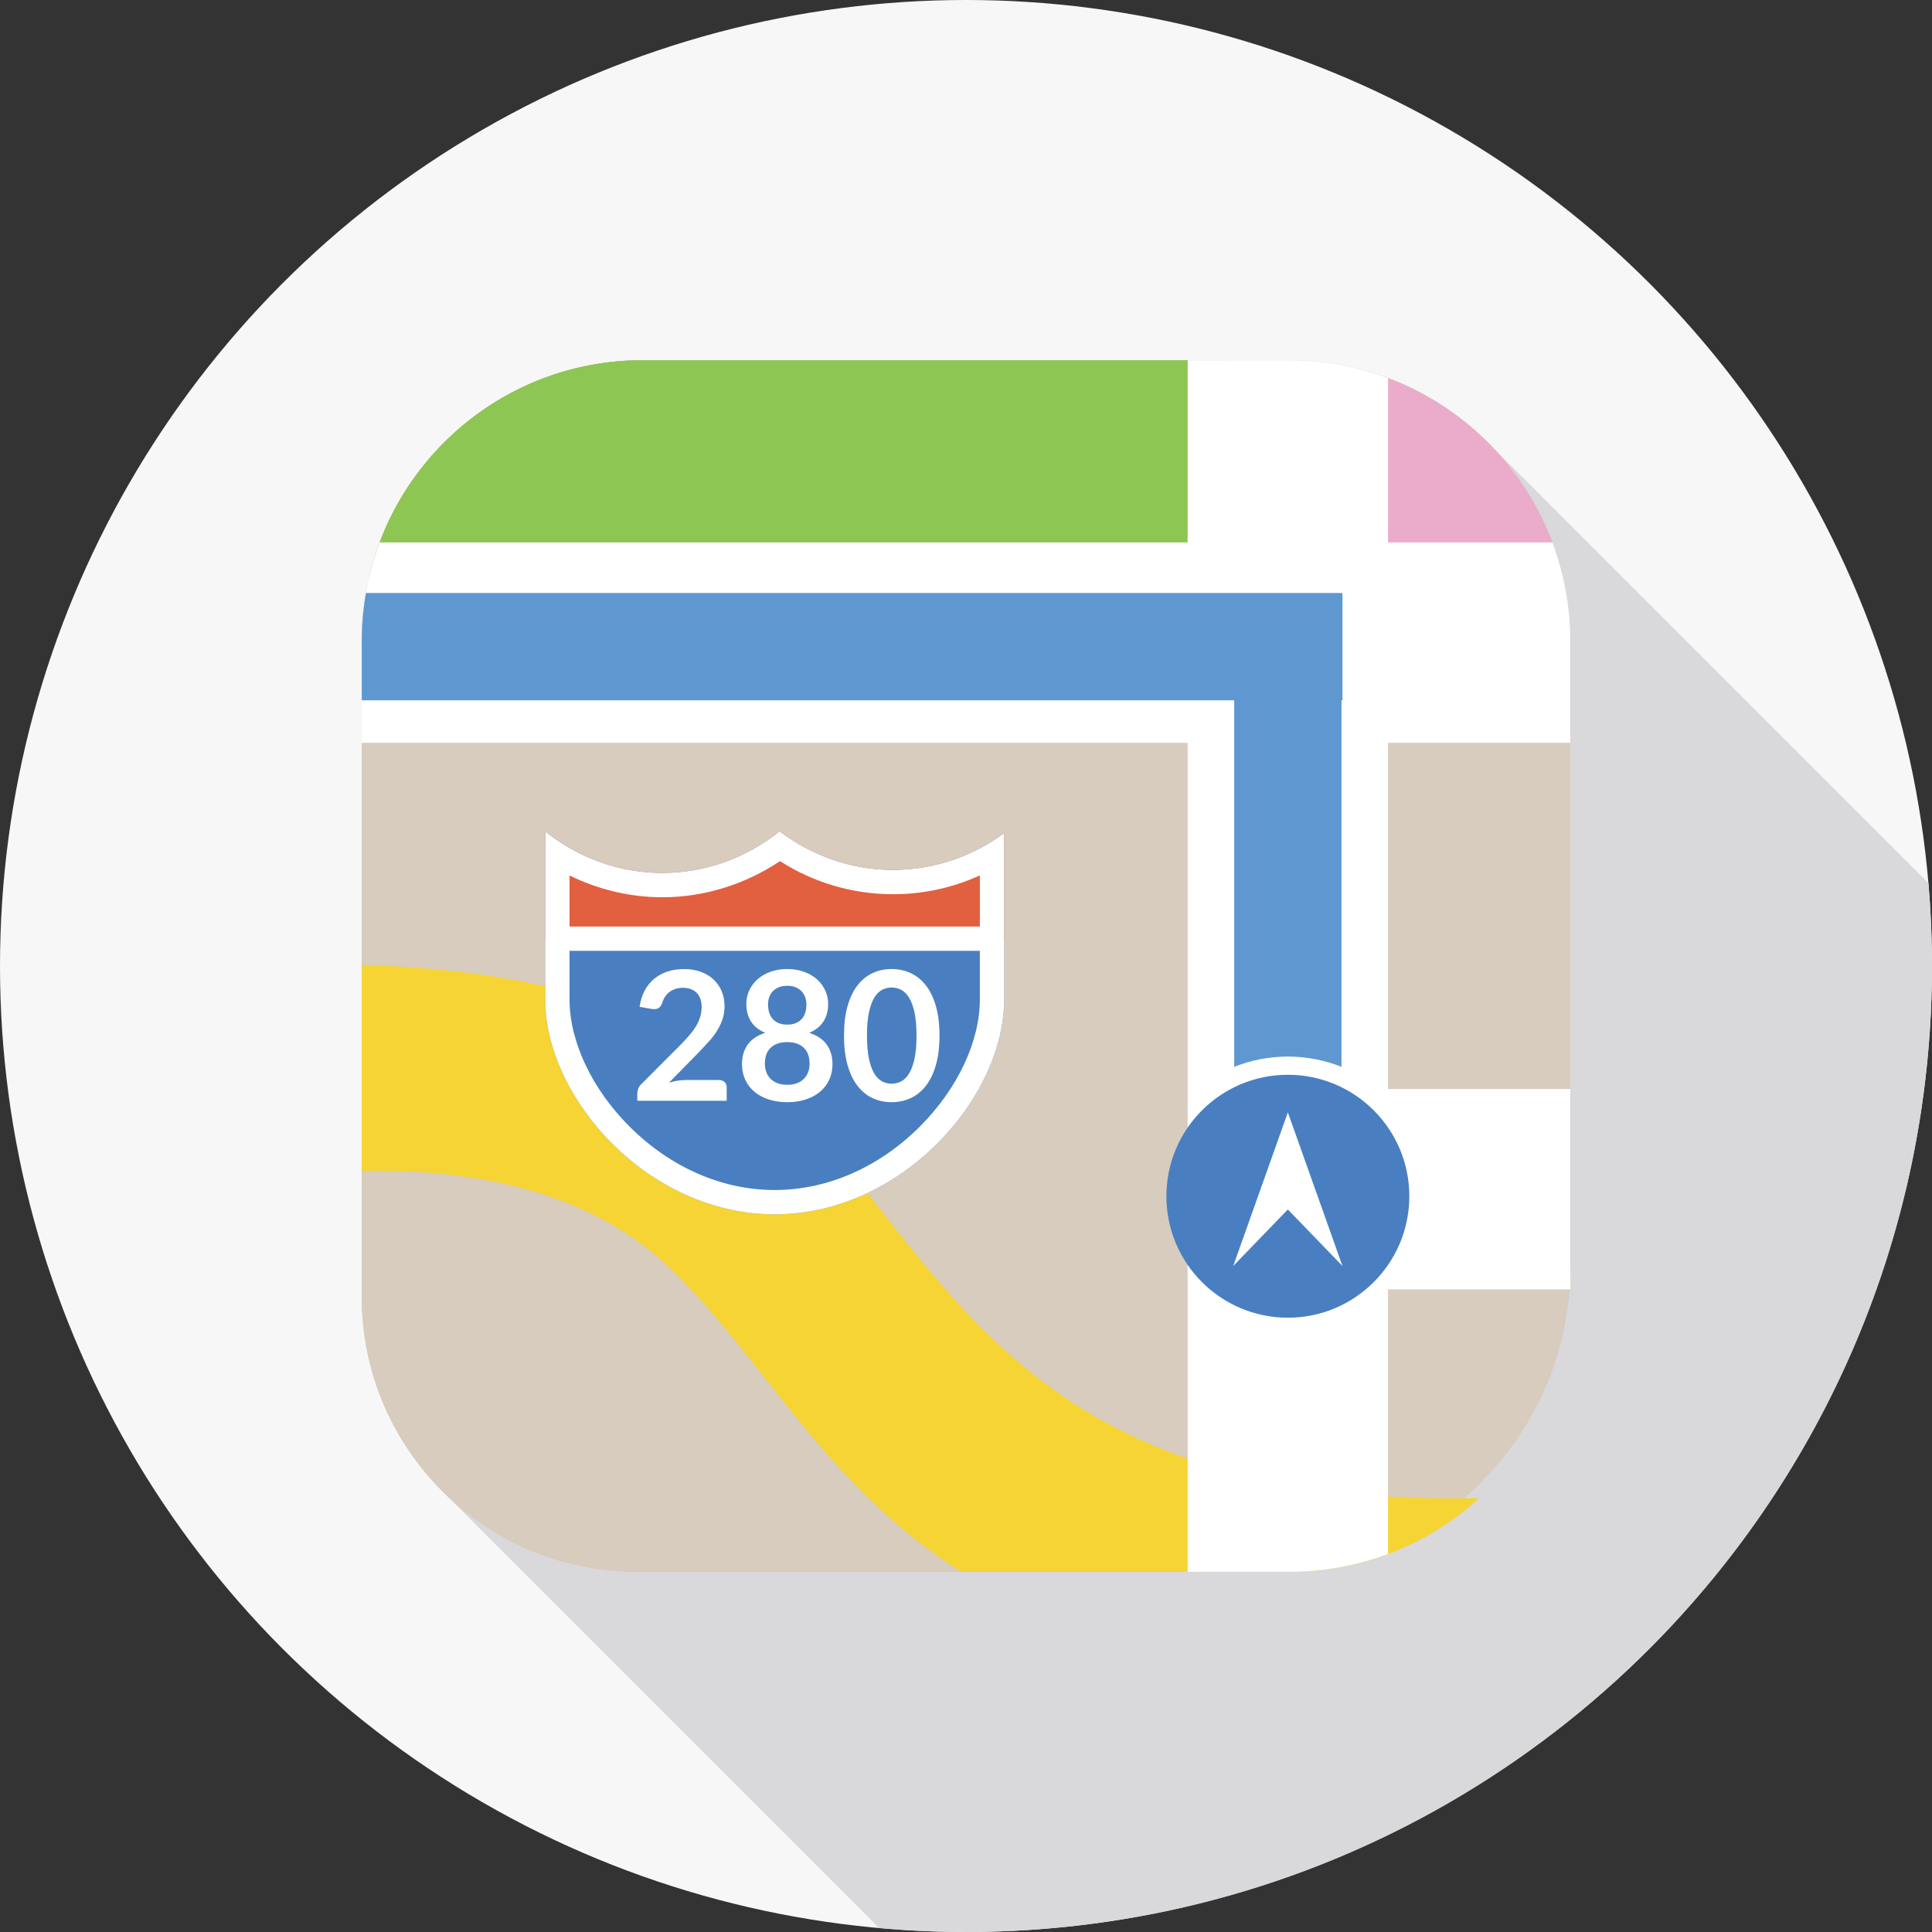
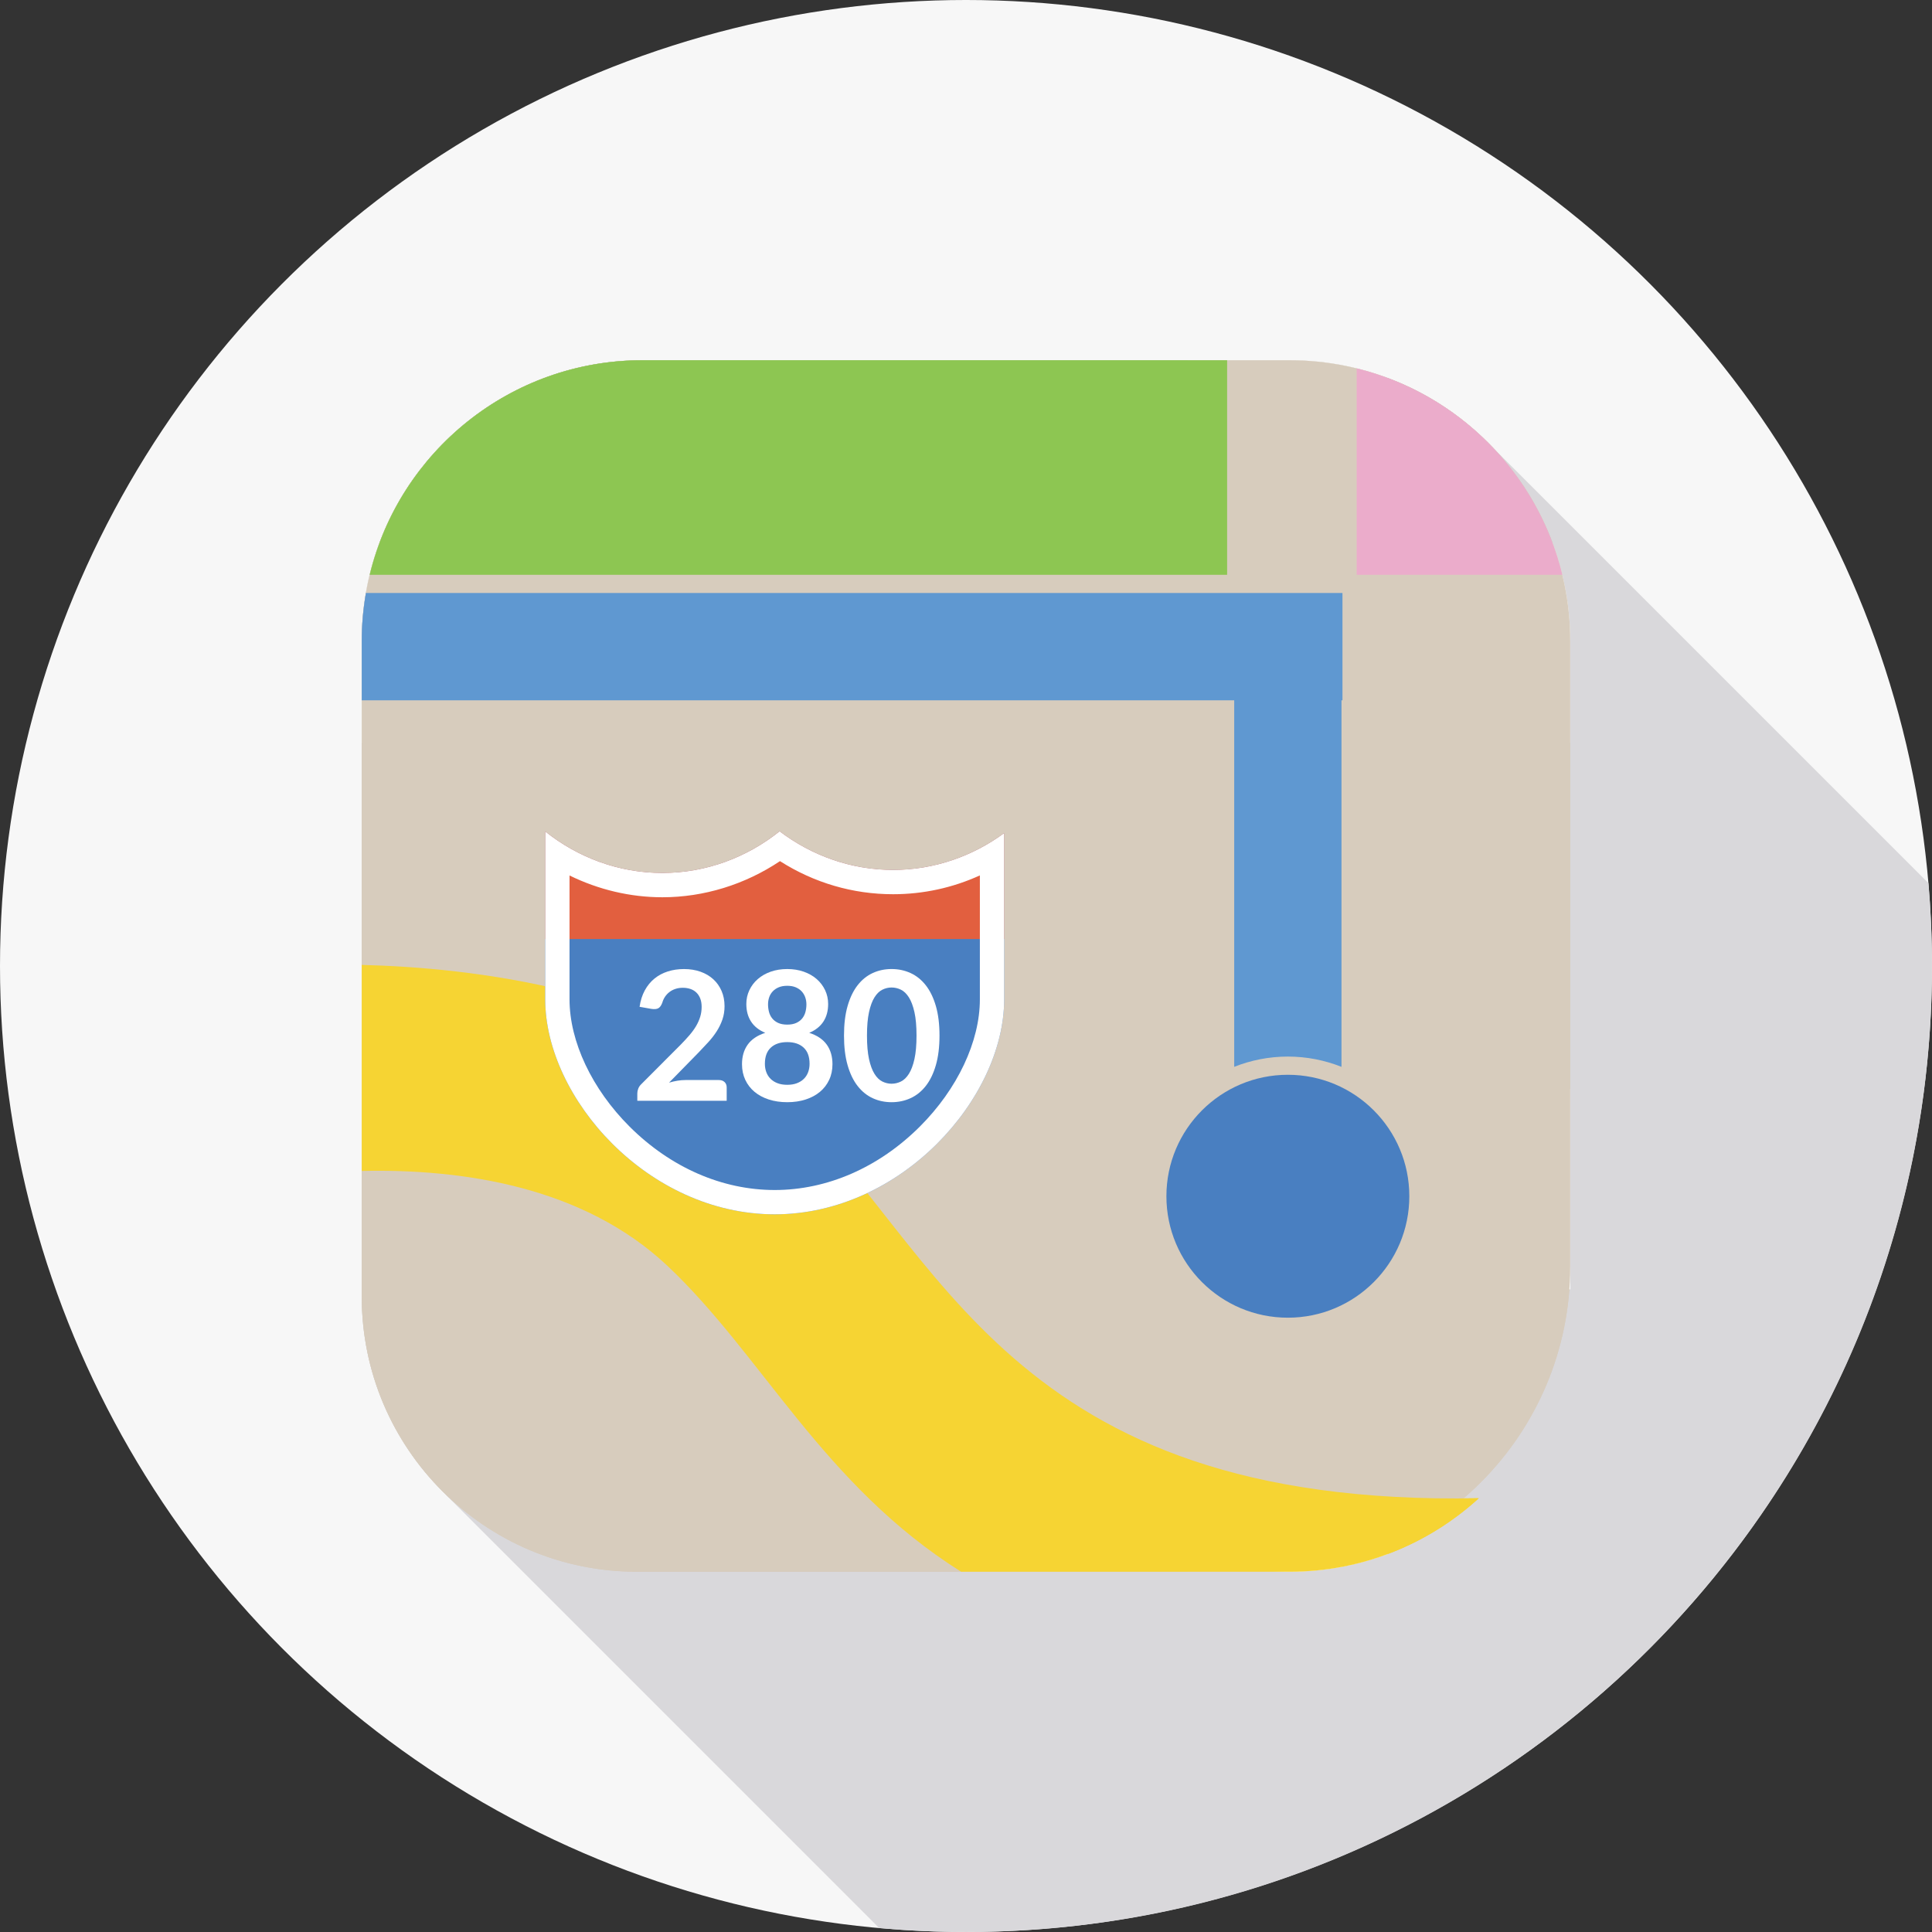
<svg xmlns="http://www.w3.org/2000/svg" version="1.1" id="Capa_1" x="0px" y="0px" viewBox="0 0 512.007 512.007" style="enable-background:new 0 0 512.007 512.007;" xml:space="preserve">
  <rect x="0" y="0" width="512.007" height="512.007" fill="#333333" stroke="none" />
  <circle style="fill:#F7F7F7;" cx="256.003" cy="256.003" r="256.003" />
  <path style="fill:#D9D8DB;" d="M393.891,116.864l-0.013,0.013c-7.314-7.207-16.134-12.959-26.025-16.663v-0.012  c-2.264-0.848-5.595-1.902-8.315-2.57v0.008c-5.881-1.444-11.998-2.174-17.838-2.175h-0.037c-25.626,0-145.623,0-171.331,0h-0.031  c-31.714,0-59.06,19.943-69.687,48.281h-0.01c-0.821,2.179-1.91,5.601-2.632,8.583h0.004c-1.35,5.557-2.109,11.527-2.109,17.569  v0.031c0,2.845,0,172.526,0,173.687c0,19.718,7.839,37.594,20.554,50.719l-0.02,0.02l116.607,116.607  c7.576,0.674,15.241,1.039,22.993,1.039c141.385,0,256-114.615,256-256c0-7.405-0.332-14.73-0.948-21.975L393.891,116.864z" />
  <path style="fill:#D7CCBD;" d="M416.133,335.638c0,44.678-36.219,80.897-80.897,80.897H168.787c-40.272,0-72.92-32.647-72.92-72.92  V169.928c0-41.125,33.339-74.464,74.464-74.464h171.331c41.13,0,74.471,33.342,74.471,74.471V335.638z" />
  <path id="SVGCleanerId_0" style="fill:#EBACCB;" d="M359.537,97.632v54.698h54.492C407.516,125.428,386.401,104.241,359.537,97.632z  " />
  <path id="SVGCleanerId_1" style="fill:#8DC652;" d="M325.203,152.329V95.465H170.301c-35.054,0-64.43,24.238-72.329,56.865H325.203z  " />
  <path style="fill:#F6D433;" d="M208.255,291.809c-31.696-29.809-84.092-35.4-112.388-36.094v54.606  c26.615-0.599,58.636,4.1,80.976,25.11c25.132,23.635,41.263,58.111,77.872,81.103h86.984c19.346,0,36.965-7.384,50.201-19.483  C266.692,399.447,249.758,330.841,208.255,291.809z" />
  <path style="fill:#FFFFFF;" d="M367.853,100.202c-8.138-3.055-16.947-4.737-26.152-4.737h-26.958v48.281H100.604  c-3.055,8.137-4.737,16.947-4.737,26.152v26.957h218.875v219.68h26.957c9.205,0,18.014-1.682,26.152-4.737v-70.099h48.281V288.59  h-48.281v-91.734h48.281v-26.957c0-9.205-1.682-18.015-4.737-26.152h-43.544L367.853,100.202L367.853,100.202z" />
  <circle style="fill:#497FC1;" cx="341.302" cy="317.02" r="32.188" />
  <path style="fill:#5F98D1;" d="M95.867,169.899v15.691h231.214v97.14c4.403-1.75,9.197-2.723,14.216-2.723  c5.019,0,9.812,0.973,14.216,2.723v-97.14h0.259v-28.433H96.976C96.26,161.3,95.867,165.552,95.867,169.899z" />
  <polygon style="fill:#FFFFFF;" points="341.297,320.525 326.822,335.506 341.297,294.793 355.773,335.506 " />
-   <path style="fill:#497FC1;" d="M236.688,230.545c-11.206,0-21.647-3.834-30.075-10.235c-8.597,6.878-19.421,11.04-31.081,11.04  c-11.638,0-22.448-4.142-31.037-10.996v44.502c0,26.122,27.226,56.954,60.811,56.954s60.811-30.832,60.811-56.954v-44.069  C257.803,226.899,247.609,230.545,236.688,230.545z" />
  <path style="fill:#E25F3F;" d="M266.117,248.865v-28.078c-8.314,6.112-18.507,9.758-29.429,9.758  c-11.206,0-21.647-3.834-30.075-10.235c-8.597,6.878-19.421,11.04-31.081,11.04c-11.638,0-22.448-4.142-31.037-10.996v28.511  H266.117z" />
  <g>
    <path style="fill:#FFFFFF;" d="M190.507,286.224c0.637,0,1.142,0.179,1.516,0.537c0.375,0.358,0.561,0.832,0.561,1.421v3.533   h-23.686v-1.958c0-0.397,0.083-0.815,0.25-1.253c0.168-0.437,0.434-0.831,0.801-1.181l10.482-10.507   c0.875-0.89,1.659-1.743,2.352-2.554c0.692-0.811,1.269-1.616,1.731-2.411c0.461-0.797,0.815-1.604,1.063-2.423   c0.246-0.82,0.37-1.684,0.37-2.591c0-0.828-0.119-1.556-0.358-2.185s-0.577-1.158-1.014-1.588s-0.963-0.752-1.576-0.966   c-0.613-0.214-1.301-0.322-2.065-0.322c-0.701,0-1.35,0.101-1.946,0.299c-0.596,0.199-1.127,0.477-1.587,0.836   c-0.462,0.358-0.852,0.776-1.17,1.253s-0.557,1.004-0.717,1.576c-0.271,0.733-0.62,1.218-1.05,1.457   c-0.43,0.24-1.051,0.295-1.862,0.167l-3.104-0.549c0.239-1.655,0.7-3.108,1.385-4.358c0.684-1.25,1.54-2.292,2.567-3.128   c1.027-0.836,2.204-1.464,3.533-1.886c1.329-0.422,2.758-0.633,4.286-0.633c1.591,0,3.048,0.235,4.369,0.704   c1.321,0.47,2.451,1.134,3.39,1.993c0.94,0.86,1.671,1.895,2.198,3.104c0.525,1.211,0.788,2.555,0.788,4.035   c0,1.274-0.187,2.452-0.561,3.534c-0.374,1.082-0.875,2.117-1.504,3.104c-0.629,0.987-1.365,1.942-2.208,2.865   c-0.844,0.924-1.727,1.863-2.65,2.818l-7.785,7.95c0.748-0.223,1.493-0.393,2.233-0.514s1.444-0.179,2.114-0.179h8.855V286.224z" />
    <path style="fill:#FFFFFF;" d="M214.455,273.712c2.101,0.684,3.654,1.731,4.656,3.141c1.004,1.409,1.504,3.132,1.504,5.169   c0,1.528-0.29,2.913-0.872,4.154c-0.582,1.242-1.397,2.301-2.447,3.176c-1.051,0.875-2.313,1.552-3.785,2.03   c-1.473,0.477-3.101,0.717-4.883,0.717c-1.783,0-3.411-0.239-4.883-0.717c-1.473-0.477-2.734-1.154-3.785-2.03   c-1.05-0.875-1.866-1.934-2.447-3.176c-0.581-1.241-0.872-2.626-0.872-4.154c0-2.037,0.502-3.76,1.504-5.169   c1.003-1.41,2.554-2.456,4.656-3.141c-1.671-0.7-2.925-1.695-3.76-2.984c-0.836-1.29-1.253-2.841-1.253-4.656   c0-1.304,0.266-2.523,0.8-3.653c0.533-1.13,1.278-2.114,2.233-2.949c0.955-0.835,2.097-1.489,3.427-1.958   c1.329-0.469,2.79-0.704,4.381-0.704c1.591,0,3.052,0.235,4.381,0.704c1.329,0.47,2.472,1.123,3.427,1.958s1.7,1.819,2.233,2.949   s0.8,2.348,0.8,3.653c0,1.815-0.418,3.367-1.253,4.656C217.379,272.017,216.126,273.012,214.455,273.712z M208.628,287.488   c0.97,0,1.823-0.139,2.554-0.418c0.732-0.278,1.349-0.664,1.85-1.158c0.502-0.493,0.879-1.082,1.134-1.767   c0.254-0.683,0.383-1.424,0.383-2.22c0-1.895-0.525-3.327-1.576-4.297c-1.05-0.971-2.499-1.457-4.346-1.457   c-1.848,0-3.295,0.485-4.346,1.457c-1.05,0.97-1.575,2.404-1.575,4.297c0,0.797,0.127,1.537,0.382,2.22   c0.254,0.684,0.633,1.274,1.134,1.767c0.502,0.494,1.118,0.88,1.85,1.158C206.805,287.349,207.657,287.488,208.628,287.488z    M208.628,261.248c-0.875,0-1.632,0.135-2.269,0.405c-0.637,0.27-1.166,0.633-1.587,1.087c-0.422,0.454-0.733,0.975-0.931,1.564   c-0.199,0.59-0.299,1.211-0.299,1.862c0,0.685,0.083,1.35,0.25,1.993c0.168,0.645,0.45,1.218,0.848,1.719   c0.397,0.502,0.924,0.903,1.576,1.206c0.653,0.304,1.457,0.454,2.411,0.454s1.759-0.151,2.411-0.454   c0.653-0.303,1.178-0.704,1.576-1.206c0.397-0.502,0.68-1.075,0.848-1.719c0.167-0.644,0.25-1.308,0.25-1.993   c0-0.652-0.104-1.273-0.311-1.862c-0.207-0.589-0.518-1.11-0.932-1.564c-0.414-0.454-0.94-0.816-1.575-1.087   C210.26,261.383,209.503,261.248,208.628,261.248z" />
    <path style="fill:#FFFFFF;" d="M248.98,274.451c0,3.009-0.322,5.623-0.967,7.844c-0.645,2.221-1.536,4.055-2.674,5.504   c-1.139,1.448-2.483,2.527-4.035,3.235c-1.552,0.709-3.227,1.063-5.026,1.063s-3.466-0.354-5.002-1.063   c-1.537-0.708-2.87-1.787-4-3.235c-1.13-1.449-2.014-3.283-2.65-5.504c-0.637-2.22-0.955-4.835-0.955-7.844   c0-3.024,0.318-5.643,0.955-7.855c0.637-2.212,1.52-4.044,2.65-5.491c1.13-1.449,2.463-2.527,4-3.236   c1.536-0.708,3.203-1.062,5.002-1.062s3.474,0.354,5.026,1.062c1.552,0.709,2.897,1.787,4.035,3.236   c1.138,1.448,2.03,3.279,2.674,5.491C248.658,268.809,248.98,271.428,248.98,274.451z M242.891,274.451   c0-2.498-0.183-4.569-0.549-6.208c-0.367-1.639-0.856-2.945-1.468-3.916c-0.613-0.97-1.317-1.651-2.114-2.042   c-0.797-0.39-1.624-0.585-2.483-0.585c-0.844,0-1.659,0.194-2.447,0.585c-0.788,0.39-1.485,1.072-2.089,2.042   c-0.605,0.97-1.086,2.276-1.444,3.916c-0.358,1.64-0.537,3.71-0.537,6.208c0,2.499,0.179,4.57,0.537,6.208   c0.358,1.64,0.84,2.945,1.444,3.917c0.604,0.97,1.301,1.651,2.089,2.041c0.788,0.389,1.603,0.586,2.447,0.586   c0.86,0,1.687-0.195,2.483-0.586c0.796-0.39,1.5-1.071,2.114-2.041c0.612-0.971,1.102-2.277,1.468-3.917   C242.708,279.021,242.891,276.951,242.891,274.451z" />
    <path style="fill:#FFFFFF;" d="M206.706,228.213c9.036,5.752,19.308,8.769,29.982,8.769c7.992,0,15.779-1.703,22.991-4.984v32.857   c0,11.171-5.951,23.774-15.919,33.714c-10.866,10.835-24.523,16.802-38.454,16.802c-13.931,0-27.589-5.967-38.454-16.802   c-9.968-9.94-15.919-22.543-15.919-33.714v-32.844c7.669,3.767,16.104,5.775,24.601,5.775   C186.535,237.787,197.437,234.416,206.706,228.213 M206.613,220.31c-8.597,6.878-19.421,11.04-31.081,11.04   c-11.638,0-22.448-4.142-31.037-10.996v44.502c0,26.122,27.226,56.954,60.811,56.954s60.811-30.832,60.811-56.954v-44.069   c-8.314,6.112-18.507,9.758-29.429,9.758C225.483,230.545,215.041,226.712,206.613,220.31L206.613,220.31z" />
  </g>
  <line style="fill:none;stroke:#FFFFFF;stroke-width:6.53;stroke-miterlimit:10;" x1="148.168" y1="248.757" x2="262.037" y2="248.757" />
  <path style="fill:#D7CCBD;" d="M416.133,335.638c0,44.678-36.219,80.897-80.897,80.897H168.787c-40.272,0-72.92-32.647-72.92-72.92  V169.928c0-41.125,33.339-74.464,74.464-74.464h171.331c41.13,0,74.471,33.342,74.471,74.471V335.638z" />
  <g>
    <path id="SVGCleanerId_0_1_" style="fill:#EBACCB;" d="M359.537,97.632v54.698h54.492   C407.516,125.428,386.401,104.241,359.537,97.632z" />
  </g>
  <g>
    <path id="SVGCleanerId_1_1_" style="fill:#8DC652;" d="M325.203,152.329V95.465H170.301c-35.054,0-64.43,24.238-72.329,56.865   H325.203z" />
  </g>
  <path style="fill:#F6D433;" d="M208.255,291.809c-31.696-29.809-84.092-35.4-112.388-36.094v54.606  c26.615-0.599,58.636,4.1,80.976,25.11c25.132,23.635,41.263,58.111,77.872,81.103h86.984c19.346,0,36.965-7.384,50.201-19.483  C266.692,399.447,249.758,330.841,208.255,291.809z" />
-   <path style="fill:#FFFFFF;" d="M367.853,100.202c-8.138-3.055-16.947-4.737-26.152-4.737h-26.958v48.281H100.604  c-3.055,8.137-4.737,16.947-4.737,26.152v26.957h218.875v219.68h26.957c9.205,0,18.014-1.682,26.152-4.737v-70.099h48.281V288.59  h-48.281v-91.734h48.281v-26.957c0-9.205-1.682-18.015-4.737-26.152h-43.544L367.853,100.202L367.853,100.202z" />
  <circle style="fill:#497FC1;" cx="341.302" cy="317.02" r="32.188" />
  <path style="fill:#5F98D1;" d="M95.867,169.899v15.691h231.214v97.14c4.403-1.75,9.197-2.723,14.216-2.723  c5.019,0,9.812,0.973,14.216,2.723v-97.14h0.259v-28.433H96.976C96.26,161.3,95.867,165.552,95.867,169.899z" />
-   <polygon style="fill:#FFFFFF;" points="341.297,320.525 326.822,335.506 341.297,294.793 355.773,335.506 " />
  <path style="fill:#497FC1;" d="M236.688,230.545c-11.206,0-21.647-3.834-30.075-10.235c-8.597,6.878-19.421,11.04-31.081,11.04  c-11.638,0-22.448-4.142-31.037-10.996v44.502c0,26.122,27.226,56.954,60.811,56.954s60.811-30.832,60.811-56.954v-44.069  C257.803,226.899,247.609,230.545,236.688,230.545z" />
  <path style="fill:#E25F3F;" d="M266.117,248.865v-28.078c-8.314,6.112-18.507,9.758-29.429,9.758  c-11.206,0-21.647-3.834-30.075-10.235c-8.597,6.878-19.421,11.04-31.081,11.04c-11.638,0-22.448-4.142-31.037-10.996v28.511  H266.117z" />
  <g>
    <path style="fill:#FFFFFF;" d="M190.507,286.224c0.637,0,1.142,0.179,1.516,0.537c0.375,0.358,0.561,0.832,0.561,1.421v3.533   h-23.686v-1.958c0-0.397,0.083-0.815,0.25-1.253c0.168-0.437,0.434-0.831,0.801-1.181l10.482-10.507   c0.875-0.89,1.659-1.743,2.352-2.554c0.692-0.811,1.269-1.616,1.731-2.411c0.461-0.797,0.815-1.604,1.063-2.423   c0.246-0.82,0.37-1.684,0.37-2.591c0-0.828-0.119-1.556-0.358-2.185s-0.577-1.158-1.014-1.588s-0.963-0.752-1.576-0.966   c-0.613-0.214-1.301-0.322-2.065-0.322c-0.701,0-1.35,0.101-1.946,0.299c-0.596,0.199-1.127,0.477-1.587,0.836   c-0.462,0.358-0.852,0.776-1.17,1.253s-0.557,1.004-0.717,1.576c-0.271,0.733-0.62,1.218-1.05,1.457   c-0.43,0.24-1.051,0.295-1.862,0.167l-3.104-0.549c0.239-1.655,0.7-3.108,1.385-4.358c0.684-1.25,1.54-2.292,2.567-3.128   c1.027-0.836,2.204-1.464,3.533-1.886c1.329-0.422,2.758-0.633,4.286-0.633c1.591,0,3.048,0.235,4.369,0.704   c1.321,0.47,2.451,1.134,3.39,1.993c0.94,0.86,1.671,1.895,2.198,3.104c0.525,1.211,0.788,2.555,0.788,4.035   c0,1.274-0.187,2.452-0.561,3.534c-0.374,1.082-0.875,2.117-1.504,3.104c-0.629,0.987-1.365,1.942-2.208,2.865   c-0.844,0.924-1.727,1.863-2.65,2.818l-7.785,7.95c0.748-0.223,1.493-0.393,2.233-0.514s1.444-0.179,2.114-0.179h8.855V286.224z" />
    <path style="fill:#FFFFFF;" d="M214.455,273.712c2.101,0.684,3.654,1.731,4.656,3.141c1.004,1.409,1.504,3.132,1.504,5.169   c0,1.528-0.29,2.913-0.872,4.154c-0.582,1.242-1.397,2.301-2.447,3.176c-1.051,0.875-2.313,1.552-3.785,2.03   c-1.473,0.477-3.101,0.717-4.883,0.717c-1.783,0-3.411-0.239-4.883-0.717c-1.473-0.477-2.734-1.154-3.785-2.03   c-1.05-0.875-1.866-1.934-2.447-3.176c-0.581-1.241-0.872-2.626-0.872-4.154c0-2.037,0.502-3.76,1.504-5.169   c1.003-1.41,2.554-2.456,4.656-3.141c-1.671-0.7-2.925-1.695-3.76-2.984c-0.836-1.29-1.253-2.841-1.253-4.656   c0-1.304,0.266-2.523,0.8-3.653c0.533-1.13,1.278-2.114,2.233-2.949c0.955-0.835,2.097-1.489,3.427-1.958   c1.329-0.469,2.79-0.704,4.381-0.704c1.591,0,3.052,0.235,4.381,0.704c1.329,0.47,2.472,1.123,3.427,1.958s1.7,1.819,2.233,2.949   s0.8,2.348,0.8,3.653c0,1.815-0.418,3.367-1.253,4.656C217.379,272.017,216.126,273.012,214.455,273.712z M208.628,287.488   c0.97,0,1.823-0.139,2.554-0.418c0.732-0.278,1.349-0.664,1.85-1.158c0.502-0.493,0.879-1.082,1.134-1.767   c0.254-0.683,0.383-1.424,0.383-2.22c0-1.895-0.525-3.327-1.576-4.297c-1.05-0.971-2.499-1.457-4.346-1.457   c-1.848,0-3.295,0.485-4.346,1.457c-1.05,0.97-1.575,2.404-1.575,4.297c0,0.797,0.127,1.537,0.382,2.22   c0.254,0.684,0.633,1.274,1.134,1.767c0.502,0.494,1.118,0.88,1.85,1.158C206.805,287.349,207.657,287.488,208.628,287.488z    M208.628,261.248c-0.875,0-1.632,0.135-2.269,0.405c-0.637,0.27-1.166,0.633-1.587,1.087c-0.422,0.454-0.733,0.975-0.931,1.564   c-0.199,0.59-0.299,1.211-0.299,1.862c0,0.685,0.083,1.35,0.25,1.993c0.168,0.645,0.45,1.218,0.848,1.719   c0.397,0.502,0.924,0.903,1.576,1.206c0.653,0.304,1.457,0.454,2.411,0.454s1.759-0.151,2.411-0.454   c0.653-0.303,1.178-0.704,1.576-1.206c0.397-0.502,0.68-1.075,0.848-1.719c0.167-0.644,0.25-1.308,0.25-1.993   c0-0.652-0.104-1.273-0.311-1.862c-0.207-0.589-0.518-1.11-0.932-1.564c-0.414-0.454-0.94-0.816-1.575-1.087   C210.26,261.383,209.503,261.248,208.628,261.248z" />
    <path style="fill:#FFFFFF;" d="M248.98,274.451c0,3.009-0.322,5.623-0.967,7.844c-0.645,2.221-1.536,4.055-2.674,5.504   c-1.139,1.448-2.483,2.527-4.035,3.235c-1.552,0.709-3.227,1.063-5.026,1.063s-3.466-0.354-5.002-1.063   c-1.537-0.708-2.87-1.787-4-3.235c-1.13-1.449-2.014-3.283-2.65-5.504c-0.637-2.22-0.955-4.835-0.955-7.844   c0-3.024,0.318-5.643,0.955-7.855c0.637-2.212,1.52-4.044,2.65-5.491c1.13-1.449,2.463-2.527,4-3.236   c1.536-0.708,3.203-1.062,5.002-1.062s3.474,0.354,5.026,1.062c1.552,0.709,2.897,1.787,4.035,3.236   c1.138,1.448,2.03,3.279,2.674,5.491C248.658,268.809,248.98,271.428,248.98,274.451z M242.891,274.451   c0-2.498-0.183-4.569-0.549-6.208c-0.367-1.639-0.856-2.945-1.468-3.916c-0.613-0.97-1.317-1.651-2.114-2.042   c-0.797-0.39-1.624-0.585-2.483-0.585c-0.844,0-1.659,0.194-2.447,0.585c-0.788,0.39-1.485,1.072-2.089,2.042   c-0.605,0.97-1.086,2.276-1.444,3.916c-0.358,1.64-0.537,3.71-0.537,6.208c0,2.499,0.179,4.57,0.537,6.208   c0.358,1.64,0.84,2.945,1.444,3.917c0.604,0.97,1.301,1.651,2.089,2.041c0.788,0.389,1.603,0.586,2.447,0.586   c0.86,0,1.687-0.195,2.483-0.586c0.796-0.39,1.5-1.071,2.114-2.041c0.612-0.971,1.102-2.277,1.468-3.917   C242.708,279.021,242.891,276.951,242.891,274.451z" />
    <path style="fill:#FFFFFF;" d="M206.706,228.213c9.036,5.752,19.308,8.769,29.982,8.769c7.992,0,15.779-1.703,22.991-4.984v32.857   c0,11.171-5.951,23.774-15.919,33.714c-10.866,10.835-24.523,16.802-38.454,16.802c-13.931,0-27.589-5.967-38.454-16.802   c-9.968-9.94-15.919-22.543-15.919-33.714v-32.844c7.669,3.767,16.104,5.775,24.601,5.775   C186.535,237.787,197.437,234.416,206.706,228.213 M206.613,220.31c-8.597,6.878-19.421,11.04-31.081,11.04   c-11.638,0-22.448-4.142-31.037-10.996v44.502c0,26.122,27.226,56.954,60.811,56.954s60.811-30.832,60.811-56.954v-44.069   c-8.314,6.112-18.507,9.758-29.429,9.758C225.483,230.545,215.041,226.712,206.613,220.31L206.613,220.31z" />
-     <rect x="148.168" y="245.543" style="fill:#FFFFFF;" width="113.859" height="6.437" />
  </g>
  <g>
</g>
  <g>
</g>
  <g>
</g>
  <g>
</g>
  <g>
</g>
  <g>
</g>
  <g>
</g>
  <g>
</g>
  <g>
</g>
  <g>
</g>
  <g>
</g>
  <g>
</g>
  <g>
</g>
  <g>
</g>
  <g>
</g>
</svg>